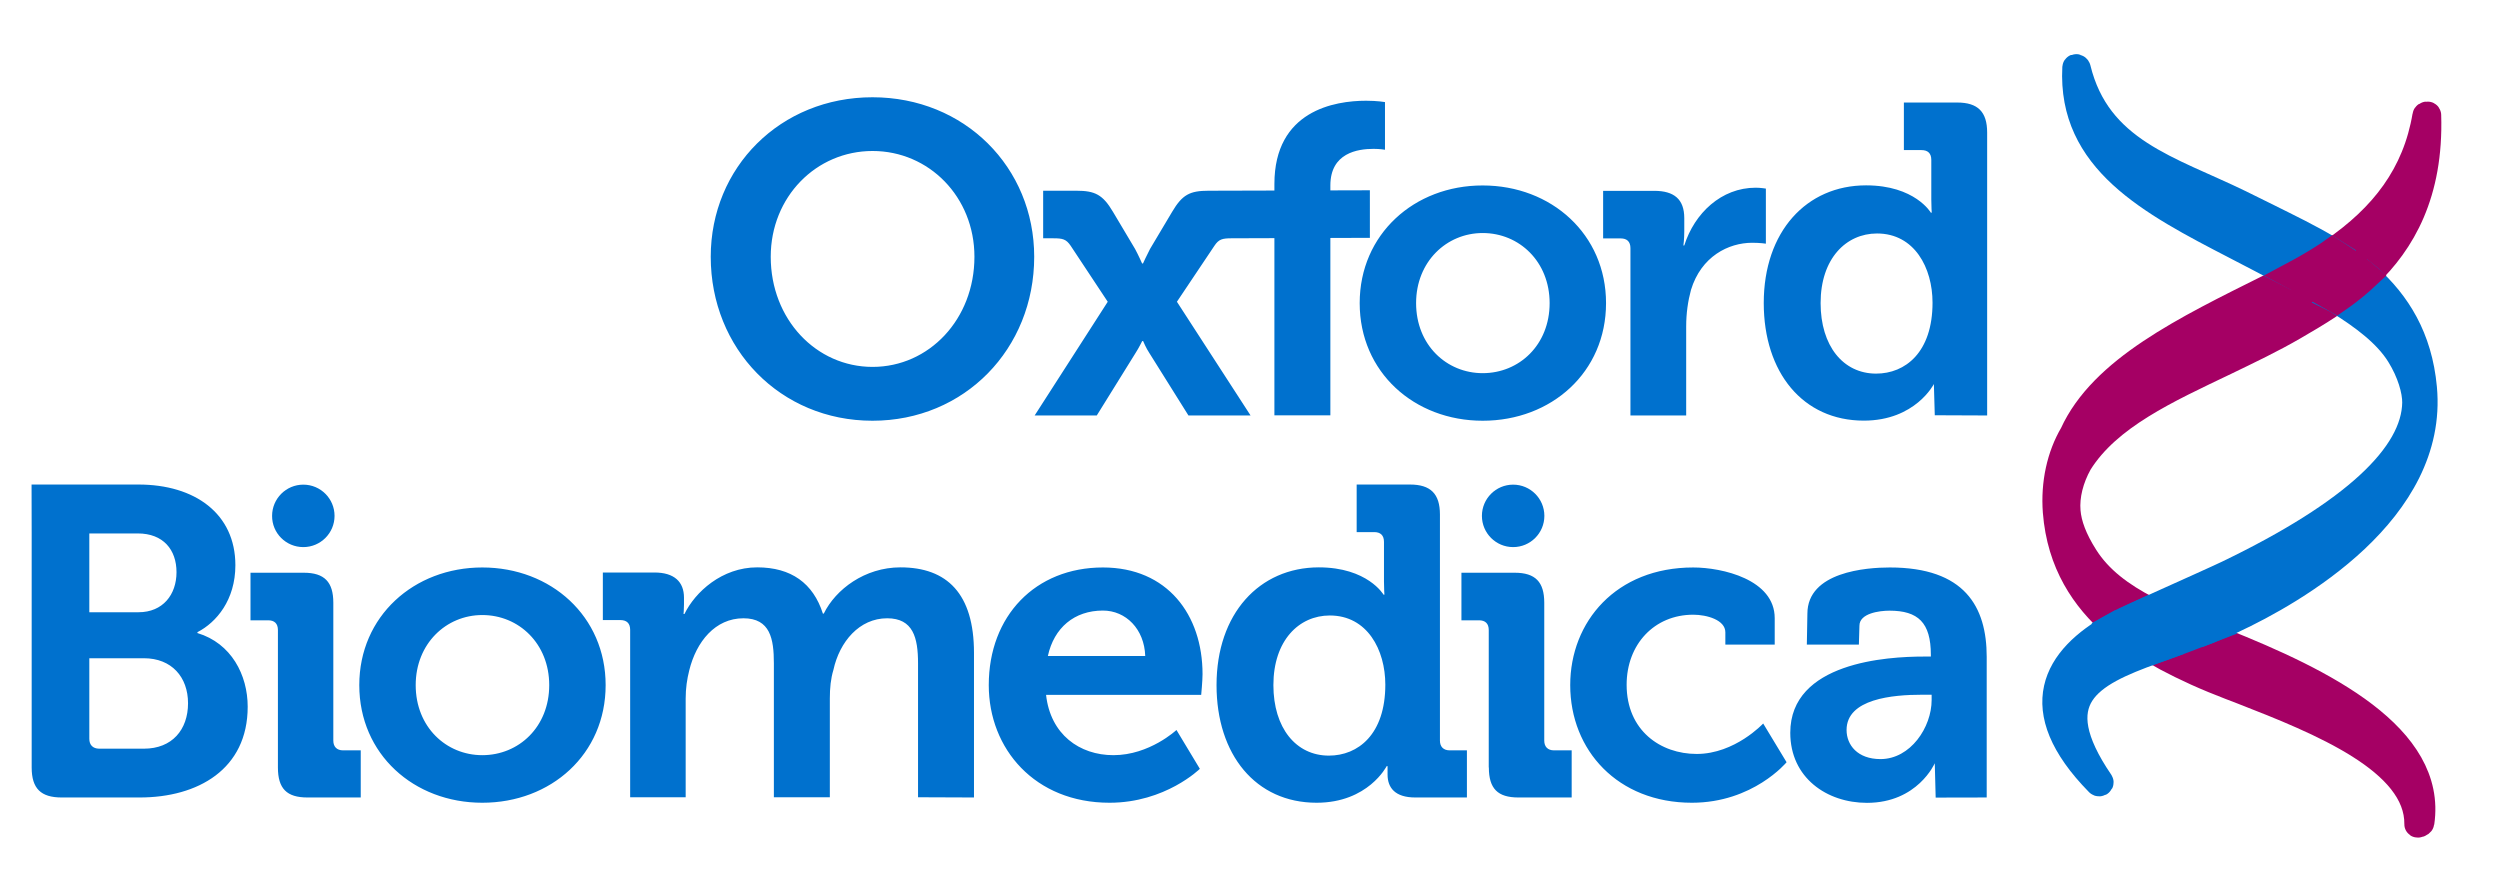
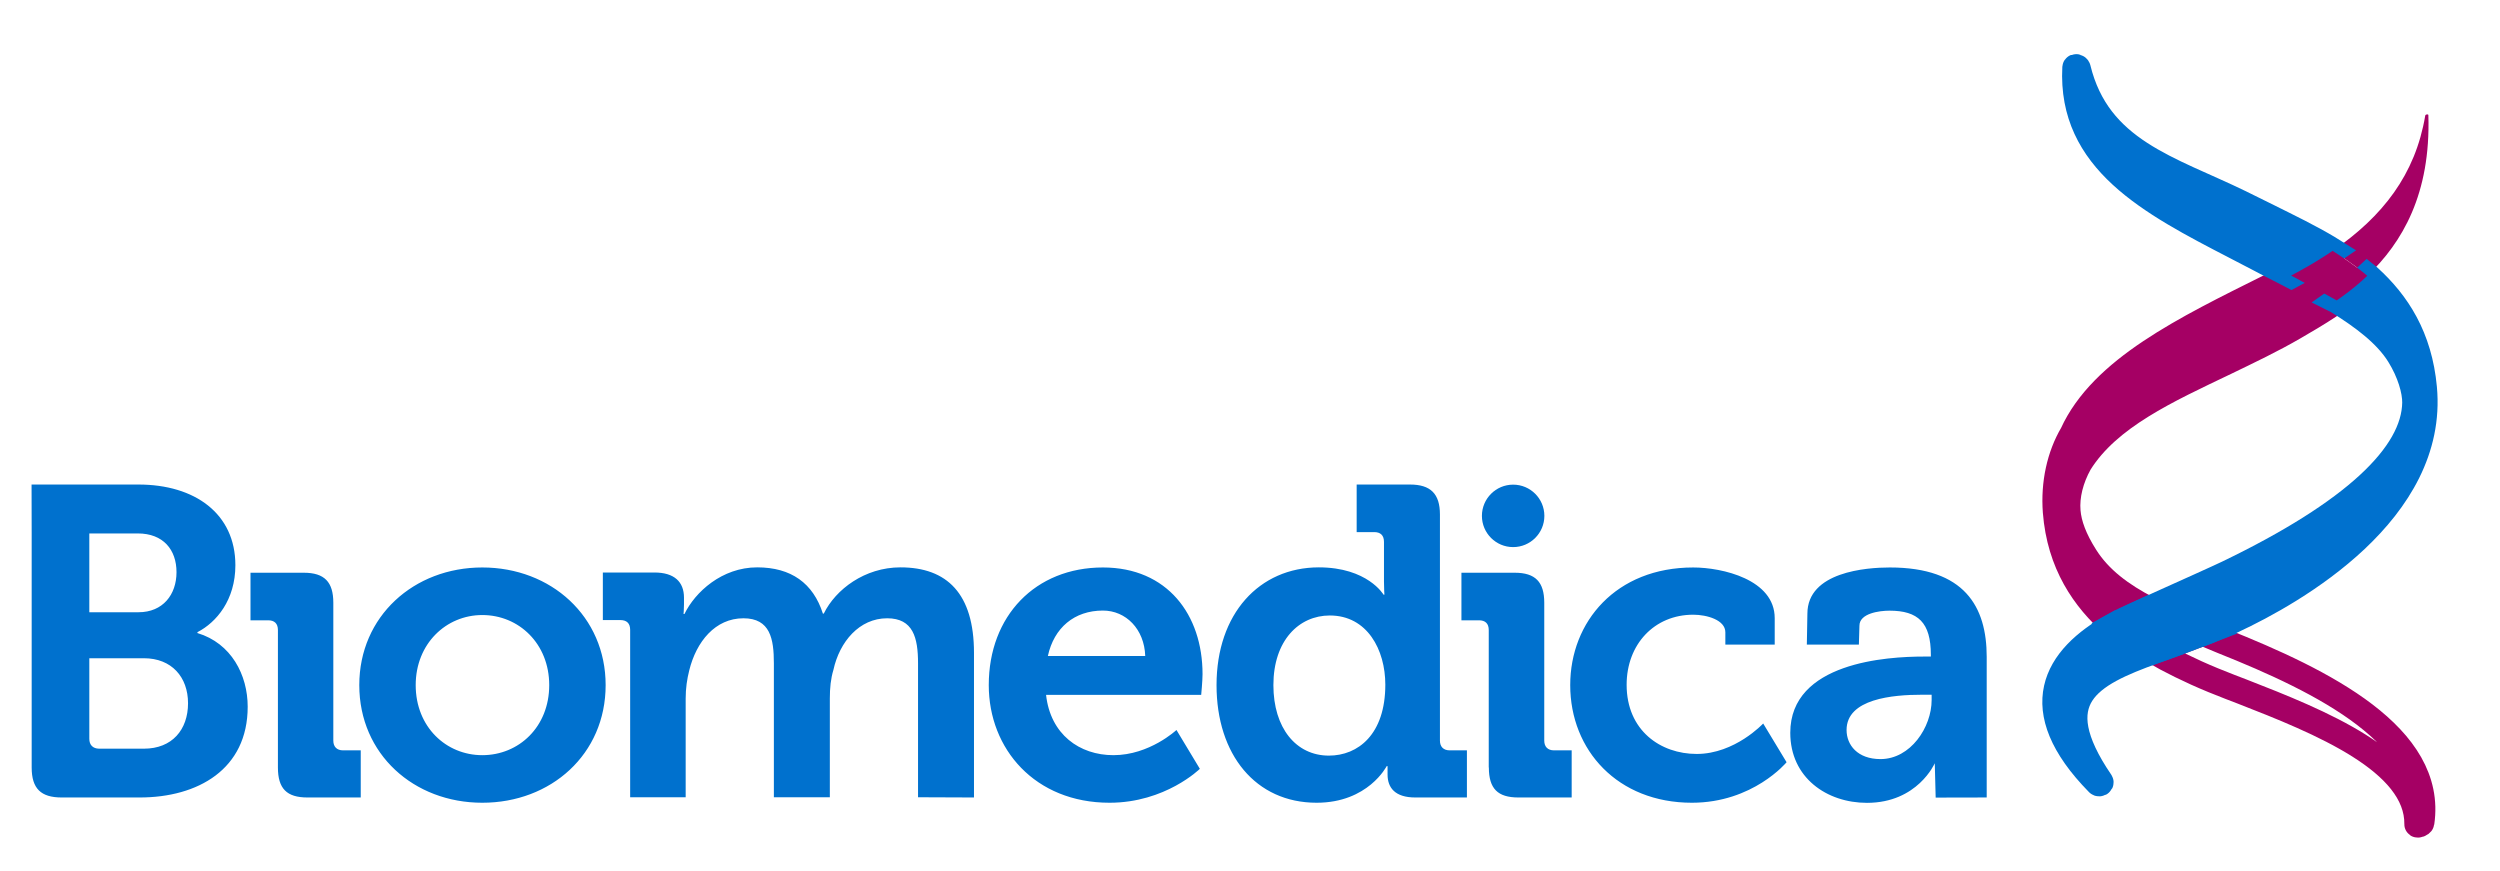
<svg xmlns="http://www.w3.org/2000/svg" version="1.1" id="Layer_1" x="0px" y="0px" viewBox="0 0 223.36 77.84" style="enable-background:new 0 0 223.36 77.84;" xml:space="preserve">
  <style type="text/css">
	.st0{fill:#0071CE;}
	.st1{fill:#A50064;}
	.st2{fill:none;stroke:#A50064;stroke-width:2.293;stroke-miterlimit:10;}
	.st3{fill:none;stroke:#0071CE;stroke-width:2.293;stroke-miterlimit:10;}
</style>
-   <path class="st0" d="M63.5,22.94c0,8.23,6.22,14.65,14.45,14.65S92.4,31.17,92.4,22.94c0-7.99-6.22-14.25-14.45-14.25  S63.5,14.95,63.5,22.94 M68.86,22.94c0-5.35,4.06-9.45,9.1-9.45s9.1,4.1,9.1,9.45c0,5.59-4.06,9.84-9.1,9.84  S68.86,28.53,68.86,22.94 M92.44,37.12h5.55l3.47-5.59c0.28-0.43,0.59-1.06,0.59-1.06h0.08c0,0,0.28,0.67,0.55,1.06l3.5,5.59h5.55  l-6.58-10.16l3.35-5c0.39-0.59,0.71-0.67,1.54-0.67l12.35-0.04V17l-14.4,0.04c-1.69,0-2.36,0.35-3.27,1.89l-1.97,3.31  c-0.27,0.51-0.63,1.3-0.63,1.3h-0.08c0,0-0.35-0.79-0.63-1.3l-1.97-3.31c-0.91-1.54-1.61-1.89-3.27-1.89h-2.97v4.25h0.92  c0.83,0,1.14,0.08,1.54,0.67l3.31,5L92.44,37.12z M113.86,21.01v16.1h5v-16.1 M121.48,27.08c0,6.18,4.88,10.51,10.99,10.51  c6.14,0,11.02-4.33,11.02-10.51c0-6.14-4.88-10.51-11.02-10.51C126.36,16.56,121.48,20.93,121.48,27.08 M126.52,27.08  c0-3.7,2.72-6.26,5.95-6.26c3.27,0,5.98,2.56,5.98,6.26c0,3.74-2.72,6.26-5.98,6.26C129.24,33.34,126.52,30.82,126.52,27.08   M145.69,37.12h4.96v-7.95c0-1.18,0.16-2.28,0.43-3.27c0.91-2.99,3.35-4.21,5.47-4.21c0.71,0,1.22,0.08,1.22,0.08v-4.92  c0,0-0.47-0.08-0.91-0.08c-3.07,0-5.47,2.28-6.38,5.16h-0.08c0,0,0.08-0.51,0.08-1.26v-1.18c0-1.69-0.91-2.44-2.68-2.44h-4.57v4.25  h1.57c0.55,0,0.87,0.28,0.87,0.87V37.12z M177.54,37.12V11.84c0-1.85-0.83-2.68-2.68-2.68h-4.76v4.25h1.58  c0.55,0,0.87,0.28,0.87,0.87v3.54c0,0.67,0.04,1.18,0.04,1.18h-0.08c0,0-1.42-2.44-5.79-2.44c-5.32,0-9.14,4.13-9.14,10.51  c0,6.22,3.5,10.51,8.94,10.51c4.61,0,6.26-3.27,6.26-3.27l0.08,2.79 M167.62,33.38c-2.95,0-4.96-2.48-4.96-6.3  c0-3.98,2.28-6.22,5.04-6.22c3.35,0,4.96,3.07,4.96,6.18C172.66,31.49,170.22,33.38,167.62,33.38 M118.86,17.04v-0.47  c0-2.91,2.44-3.27,3.86-3.27c0.59,0,1.02,0.08,1.02,0.08V9.12c0,0-0.67-0.12-1.69-0.12c-2.79,0-8.19,0.87-8.19,7.44v0.59" />
  <path class="st0" d="M2.83,47.66v20.91c0,1.89,0.83,2.68,2.68,2.68h6.97c5.2,0,9.65-2.52,9.65-8.11c0-2.83-1.46-5.67-4.49-6.58  v-0.08c1.69-0.87,3.39-2.87,3.39-5.98c0-4.61-3.62-7.21-8.66-7.21H2.82 M7.98,54.71v-7.05h4.33c2.28,0,3.46,1.46,3.46,3.46  c0,2.01-1.22,3.58-3.39,3.58H7.98z M7.98,66.01v-7.2h4.88c2.48,0,3.94,1.69,3.94,4.02c0,2.36-1.42,4.06-3.94,4.06H8.85  C8.3,66.88,7.98,66.56,7.98,66.01 M24.83,68.57c0,1.89,0.79,2.68,2.64,2.68h4.76v-4.21h-1.58c-0.55,0-0.87-0.32-0.87-0.87V53.85  c0-1.85-0.79-2.68-2.64-2.68h-4.76v4.25h1.58c0.55,0,0.87,0.28,0.87,0.87V68.57z M32.1,61.21c0,6.18,4.88,10.51,10.99,10.51  c6.14,0,11.02-4.33,11.02-10.51c0-6.14-4.88-10.51-11.02-10.51C36.98,50.7,32.1,55.06,32.1,61.21 M37.14,61.21  c0-3.7,2.72-6.26,5.95-6.26c3.27,0,5.98,2.56,5.98,6.26c0,3.74-2.72,6.26-5.98,6.26C39.86,67.47,37.14,64.95,37.14,61.21   M87.02,71.25V58.33c0-5.28-2.4-7.64-6.57-7.64c-3.19,0-5.79,1.97-6.85,4.13h-0.08c-0.87-2.72-2.84-4.13-5.87-4.13  c-3.15,0-5.55,2.21-6.5,4.17h-0.08c0,0,0.04-0.43,0.04-0.87v-0.59c0-1.42-0.87-2.25-2.64-2.25h-4.61v4.25h1.57  c0.55,0,0.87,0.28,0.87,0.87v14.96h4.96v-8.82c0-0.91,0.12-1.73,0.32-2.52c0.63-2.56,2.32-4.65,4.84-4.65c2.4,0,2.72,1.85,2.72,4.02  v11.97h5v-8.82c0-0.94,0.08-1.77,0.32-2.56c0.55-2.52,2.32-4.61,4.8-4.61c2.32,0,2.76,1.73,2.76,4.02v11.97 M88.34,61.21  c0,5.71,4.13,10.51,10.79,10.51c5,0,8.07-3.03,8.07-3.03l-2.09-3.47c0,0-2.4,2.25-5.63,2.25c-3.03,0-5.63-1.85-6.02-5.39h13.86  c0,0,0.12-1.26,0.12-1.85c0-5.31-3.15-9.53-8.9-9.53C92.51,50.7,88.34,55.02,88.34,61.21 M93.62,58.61  c0.55-2.52,2.36-4.06,4.92-4.06c2.05,0,3.7,1.65,3.78,4.06H93.62z M108.69,61.21c0,6.22,3.5,10.51,8.94,10.51  c4.61,0,6.26-3.27,6.26-3.27h0.08v0.75c0,1.18,0.67,2.05,2.48,2.05h4.61v-4.21h-1.54c-0.55,0-0.87-0.32-0.87-0.87v-20.2  c0-1.85-0.83-2.68-2.68-2.68h-4.76v4.25h1.57c0.55,0,0.87,0.28,0.87,0.87v3.54c0,0.67,0.04,1.18,0.04,1.18h-0.08  c0,0-1.42-2.44-5.79-2.44C112.51,50.7,108.69,54.83,108.69,61.21 M118.73,67.51c-2.95,0-4.96-2.48-4.96-6.3  c0-3.98,2.28-6.22,5.04-6.22c3.35,0,4.96,3.07,4.96,6.18C123.77,65.62,121.33,67.51,118.73,67.51 M133.02,68.57  c0,1.89,0.79,2.68,2.64,2.68h4.76v-4.21h-1.58c-0.55,0-0.87-0.32-0.87-0.87V53.85c0-1.85-0.79-2.68-2.64-2.68h-4.76v4.25h1.57  c0.55,0,0.87,0.28,0.87,0.87V68.57z M140.29,61.21c0,5.83,4.25,10.51,10.87,10.51c5.47,0,8.46-3.62,8.46-3.62l-2.09-3.46  c0,0-2.52,2.72-5.94,2.72c-3.23,0-6.26-2.09-6.26-6.18c0-3.62,2.48-6.26,5.95-6.26c1.22,0,2.87,0.47,2.87,1.57v1.1h4.41v-2.36  c0-3.46-4.69-4.53-7.28-4.53C144.39,50.7,140.29,55.54,140.29,61.21 M177.5,71.25V58.69c0-4.49-1.97-7.99-8.66-7.99  c-2.09,0-7.36,0.39-7.36,4.13l-0.05,2.76h4.65l0.05-1.69c0-1.1,1.77-1.34,2.68-1.34c2.56,0,3.7,1.06,3.7,3.94v0.16h-0.63  c-3.27,0-11.93,0.51-11.93,6.81c0,4.02,3.27,6.26,6.85,6.26c4.53,0,6.06-3.54,6.06-3.54l0.08,3.07 M164.98,65.22  c0-2.79,4.13-3.15,6.73-3.15h0.87v0.47c0,2.44-1.89,5.28-4.57,5.28C165.96,67.82,164.98,66.56,164.98,65.22" />
  <g>
    <path class="st0" d="M135.19,48.88c1.54,0,2.79-1.25,2.79-2.79c0-1.54-1.25-2.79-2.79-2.79s-2.79,1.25-2.79,2.79   C132.4,47.63,133.65,48.88,135.19,48.88" />
-     <path class="st0" d="M27.1,48.88c1.54,0,2.79-1.25,2.79-2.79c0-1.54-1.25-2.79-2.79-2.79c-1.54,0-2.79,1.25-2.79,2.79   C24.3,47.63,25.55,48.88,27.1,48.88" />
    <path class="st1" d="M189.59,55.5c0.41-0.2,1.28-0.6,2.34-1.08c-0.01-0.01-0.03-0.01-0.04-0.02c-2.36-1.22-4.31-2.66-5.58-4.67   c-0.99-1.56-1.47-2.87-1.57-4.04c-0.12-1.39,0.28-2.93,1.05-4.31c2.59-4.15,7.83-6.51,13.05-9.01c2.05-0.99,4.17-2,6.13-3.14   c0.98-0.57,2.05-1.19,3.15-1.92c0.06-0.04,0.13-0.08,0.19-0.13c0.16-0.11,0.31-0.22,0.47-0.34c-0.66-0.39-3.1-1.7-4.07-2.22   c-0.18,0.09-0.34,0.19-0.53,0.29c-0.08,0.04-0.17,0.09-0.25,0.13c-0.09,0.05-0.18,0.09-0.27,0.14l-0.84,0.42   c-7.61,3.79-15.02,7.37-17.66,13.17v0c-1.15,1.95-1.69,4.42-1.5,6.95c0.36,4.63,2.54,7.81,5.2,10.12c0.01,0.01,0.02,0.02,0.03,0.03   c0.18-0.1,0.36-0.2,0.55-0.29C189.48,55.55,189.53,55.53,189.59,55.5" />
    <path class="st2" d="M189.59,55.5c0.41-0.2,1.28-0.6,2.34-1.08c-0.01-0.01-0.03-0.01-0.04-0.02c-2.36-1.22-4.31-2.66-5.58-4.67   c-0.99-1.56-1.47-2.87-1.57-4.04c-0.12-1.39,0.28-2.93,1.05-4.31c2.59-4.15,7.83-6.51,13.05-9.01c2.05-0.99,4.17-2,6.13-3.14   c0.98-0.57,2.05-1.19,3.15-1.92c0.06-0.04,0.13-0.08,0.19-0.13c0.16-0.11,0.31-0.22,0.47-0.34c-0.66-0.39-3.1-1.7-4.07-2.22   c-0.18,0.09-0.34,0.19-0.53,0.29c-0.08,0.04-0.17,0.09-0.25,0.13c-0.09,0.05-0.18,0.09-0.27,0.14l-0.84,0.42   c-7.61,3.79-15.02,7.37-17.66,13.17v0c-1.15,1.95-1.69,4.42-1.5,6.95c0.36,4.63,2.54,7.81,5.2,10.12c0.01,0.01,0.02,0.02,0.03,0.03   c0.18-0.1,0.36-0.2,0.55-0.29C189.48,55.55,189.53,55.53,189.59,55.5z" />
    <path class="st1" d="M216.96,10.29c0-0.12-0.26-0.08-0.28,0.04c-0.88,5.26-3.8,9.02-8.27,12.08c0.61,0.39,2.07,1.33,3.1,2.23   C214.64,21.66,217.18,17.31,216.96,10.29" />
-     <path class="st2" d="M216.96,10.29c0-0.12-0.26-0.08-0.28,0.04c-0.88,5.26-3.8,9.02-8.27,12.08c0.61,0.39,2.07,1.33,3.1,2.23   C214.64,21.66,217.18,17.31,216.96,10.29z" />
-     <path class="st1" d="M193.2,57.9c-0.09,0.03-0.18,0.07-0.28,0.1c-0.17,0.06-0.34,0.12-0.51,0.18c1.43,0.82,3.23,1.73,5.32,2.59   c1.47,0.6,1.68,0.66,2.55,1c7.01,2.73,15.75,6.25,15.68,11.88c0,0.11,0.37-0.03,0.39-0.15c1.13-7.71-8.74-12.62-17.8-16.23   c0,0-0.75-0.31-1.73-0.72c-0.93,0.36-1.86,0.71-2.78,1.05C193.76,57.7,193.48,57.8,193.2,57.9" />
    <path class="st2" d="M193.2,57.9c-0.09,0.03-0.18,0.07-0.28,0.1c-0.17,0.06-0.34,0.12-0.51,0.18c1.43,0.82,3.23,1.73,5.32,2.59   c1.47,0.6,1.68,0.66,2.55,1c7.01,2.73,15.75,6.25,15.68,11.88c0,0.11,0.37-0.03,0.39-0.15c1.13-7.71-8.74-12.62-17.8-16.23   c0,0-0.75-0.31-1.73-0.72c-0.93,0.36-1.86,0.71-2.78,1.05C193.76,57.7,193.48,57.8,193.2,57.9z" />
    <path class="st0" d="M207.94,22.73c0.16-0.11,0.31-0.21,0.47-0.32c-0.16-0.1-0.26-0.17-0.28-0.18c-1.8-1.08-3.68-1.98-5.44-2.86   c-0.84-0.42-1.7-0.84-2.53-1.25c-6.33-3.08-12.71-4.65-14.51-12.01c-0.03-0.12-0.24-0.19-0.25-0.07   c-0.43,8.3,6.69,12.04,14.33,15.99c0.75,0.39,1.5,0.77,2.25,1.17c0.56,0.3,1.12,0.59,1.68,0.87c0.22,0.11,0.44,0.23,0.66,0.34   c0.02,0.01,0.17,0.09,0.4,0.21c1.07-0.57,2.09-1.15,3.04-1.77C207.81,22.82,207.88,22.77,207.94,22.73" />
    <path class="st3" d="M207.94,22.73c0.16-0.11,0.31-0.21,0.47-0.32c-0.16-0.1-0.26-0.17-0.28-0.18c-1.8-1.08-3.68-1.98-5.44-2.86   c-0.84-0.42-1.7-0.84-2.53-1.25c-6.33-3.08-12.71-4.65-14.51-12.01c-0.03-0.12-0.24-0.19-0.25-0.07   c-0.43,8.3,6.69,12.04,14.33,15.99c0.75,0.39,1.5,0.77,2.25,1.17c0.56,0.3,1.12,0.59,1.68,0.87c0.22,0.11,0.44,0.23,0.66,0.34   c0.02,0.01,0.17,0.09,0.4,0.21c1.07-0.57,2.09-1.15,3.04-1.77C207.81,22.82,207.88,22.77,207.94,22.73z" />
-     <path class="st0" d="M188.89,55.87c-5.27,2.9-7.97,7.44-1.43,14.1c0.09,0.09,0.28-0.01,0.22-0.11c-5.12-7.51-1.01-9.6,4.74-11.68   c-1.55-0.88-2.66-1.64-3.2-2.05C189.11,56.04,189,55.95,188.89,55.87" />
+     <path class="st0" d="M188.89,55.87c-5.27,2.9-7.97,7.44-1.43,14.1c0.09,0.09,0.28-0.01,0.22-0.11c-5.12-7.51-1.01-9.6,4.74-11.68   C189.11,56.04,189,55.95,188.89,55.87" />
    <path class="st3" d="M188.89,55.87c-5.27,2.9-7.97,7.44-1.43,14.1c0.09,0.09,0.28-0.01,0.22-0.11c-5.12-7.51-1.01-9.6,4.74-11.68   c-1.55-0.88-2.66-1.64-3.2-2.05C189.11,56.04,189,55.95,188.89,55.87z" />
    <path class="st0" d="M197.76,56.18c0.58-0.24,1.16-0.48,1.72-0.74c5.51-2.57,18.12-9.76,17.1-20.78c-0.42-4.55-2.39-7.58-4.93-9.89   c-0.05-0.04-0.1-0.09-0.15-0.13c-0.14,0.13-0.28,0.27-0.43,0.4c-0.04,0.03-0.07,0.06-0.11,0.1c-0.71,0.63-1.45,1.19-2.19,1.71   c0.04,0.02,0.08,0.05,0.11,0.07c2.28,1.42,4.31,2.94,5.47,4.8c0.97,1.56,1.43,3.18,1.42,4.26c-0.07,4.65-5.47,9.8-16.74,15.23   c-0.83,0.4-3.8,1.73-6.24,2.83c-0.3,0.13-0.58,0.26-0.86,0.39c0.16,0.08,0.32,0.16,0.48,0.24c0.76,0.36,2.88,1.25,4.41,1.89   c0.2-0.08,0.4-0.15,0.6-0.23C197.53,56.27,197.65,56.22,197.76,56.18" />
    <path class="st3" d="M197.76,56.18c0.58-0.24,1.16-0.48,1.72-0.74c5.51-2.57,18.12-9.76,17.1-20.78c-0.42-4.55-2.39-7.58-4.93-9.89   c-0.05-0.04-0.1-0.09-0.15-0.13c-0.14,0.13-0.28,0.27-0.43,0.4c-0.04,0.03-0.07,0.06-0.11,0.1c-0.71,0.63-1.45,1.19-2.19,1.71   c0.04,0.02,0.08,0.05,0.11,0.07c2.28,1.42,4.31,2.94,5.47,4.8c0.97,1.56,1.43,3.18,1.42,4.26c-0.07,4.65-5.47,9.8-16.74,15.23   c-0.83,0.4-3.8,1.73-6.24,2.83c-0.3,0.13-0.58,0.26-0.86,0.39c0.16,0.08,0.32,0.16,0.48,0.24c0.76,0.36,2.88,1.25,4.41,1.89   c0.2-0.08,0.4-0.15,0.6-0.23C197.53,56.27,197.65,56.22,197.76,56.18z" />
    <path class="st0" d="M191.93,54.42c-1.06,0.48-1.93,0.88-2.34,1.08c-0.06,0.03-0.11,0.05-0.15,0.08c-0.19,0.1-0.37,0.19-0.55,0.29   c0.11,0.09,0.21,0.17,0.32,0.26c0.54,0.41,1.65,1.17,3.2,2.05c0.17-0.06,0.34-0.12,0.51-0.18c0.09-0.03,0.18-0.07,0.28-0.1   c0.28-0.1,0.56-0.2,0.84-0.3c0.92-0.34,1.85-0.68,2.78-1.04c-1.54-0.64-3.65-1.53-4.41-1.89C192.24,54.58,192.09,54.5,191.93,54.42   " />
    <path class="st3" d="M191.93,54.42c-1.06,0.48-1.93,0.88-2.34,1.08c-0.06,0.03-0.11,0.05-0.15,0.08c-0.19,0.1-0.37,0.19-0.55,0.29   c0.11,0.09,0.21,0.17,0.32,0.26c0.54,0.41,1.65,1.17,3.2,2.05c0.17-0.06,0.34-0.12,0.51-0.18c0.09-0.03,0.18-0.07,0.28-0.1   c0.28-0.1,0.56-0.2,0.84-0.3c0.92-0.34,1.85-0.68,2.78-1.04c-1.54-0.64-3.65-1.53-4.41-1.89C192.24,54.58,192.09,54.5,191.93,54.42   z" />
    <path class="st1" d="M210.96,25.14c0.04-0.03,0.08-0.06,0.11-0.1c0.14-0.13,0.29-0.27,0.43-0.4c-1.03-0.9-2.49-1.84-3.1-2.23   c-0.15,0.11-0.31,0.21-0.47,0.32c-0.06,0.04-0.13,0.08-0.19,0.12c-0.95,0.62-1.97,1.2-3.04,1.77c0.97,0.52,3.4,1.83,4.07,2.22   C209.51,26.33,210.25,25.77,210.96,25.14" />
-     <path class="st2" d="M210.96,25.14c0.04-0.03,0.08-0.06,0.11-0.1c0.14-0.13,0.29-0.27,0.43-0.4c-1.03-0.9-2.49-1.84-3.1-2.23   c-0.15,0.11-0.31,0.21-0.47,0.32c-0.06,0.04-0.13,0.08-0.19,0.12c-0.95,0.62-1.97,1.2-3.04,1.77c0.97,0.52,3.4,1.83,4.07,2.22   C209.51,26.33,210.25,25.77,210.96,25.14z" />
  </g>
</svg>